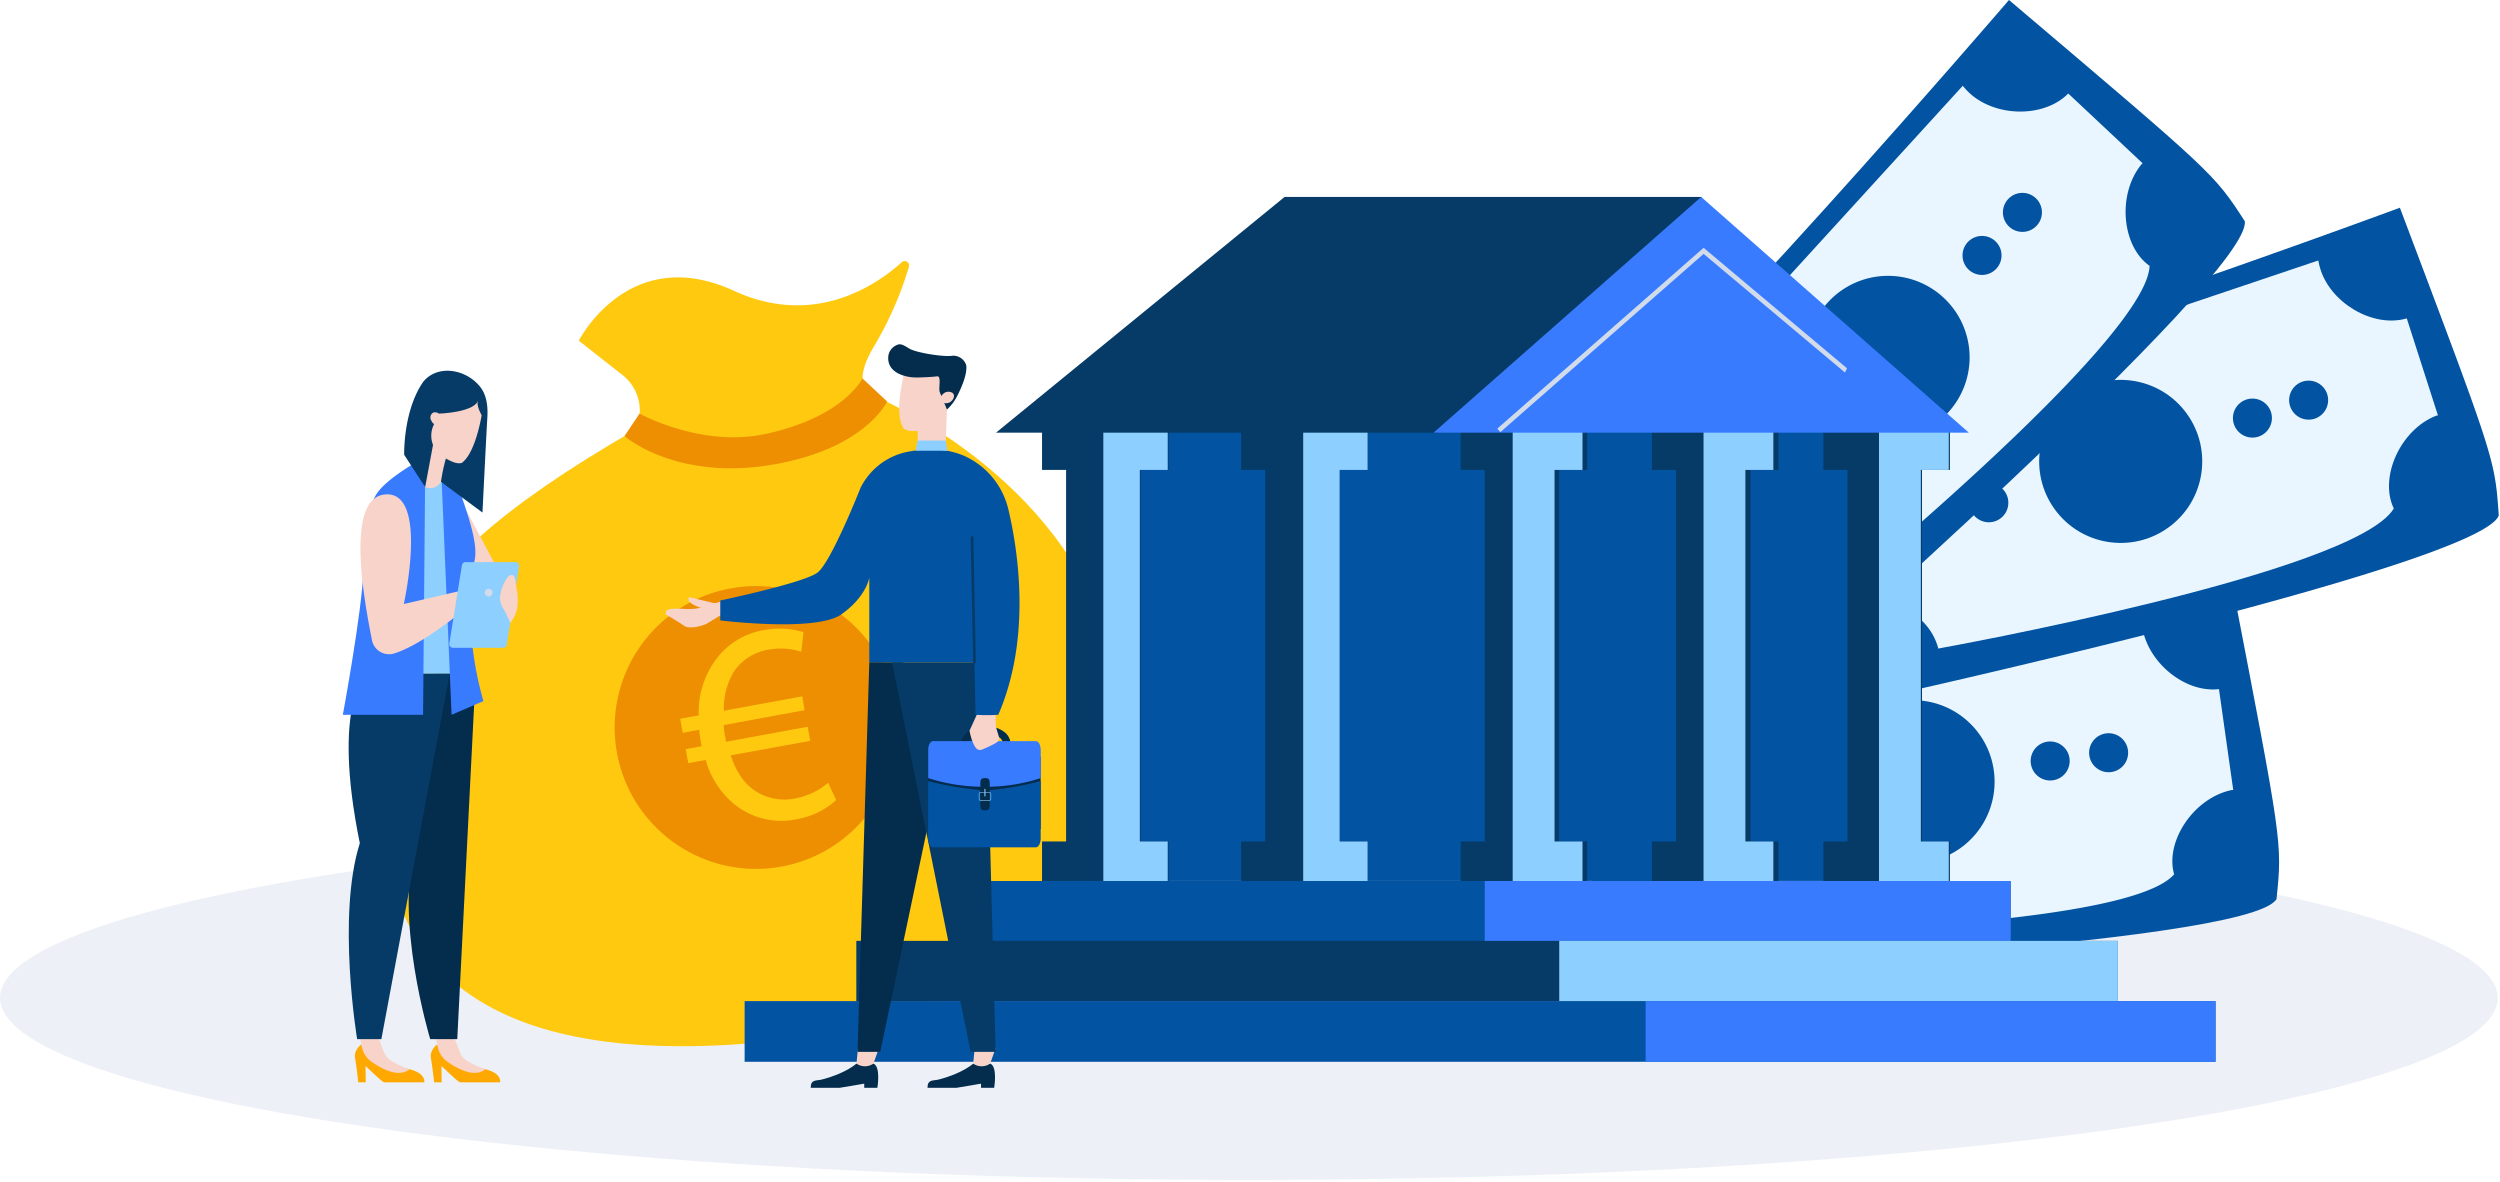
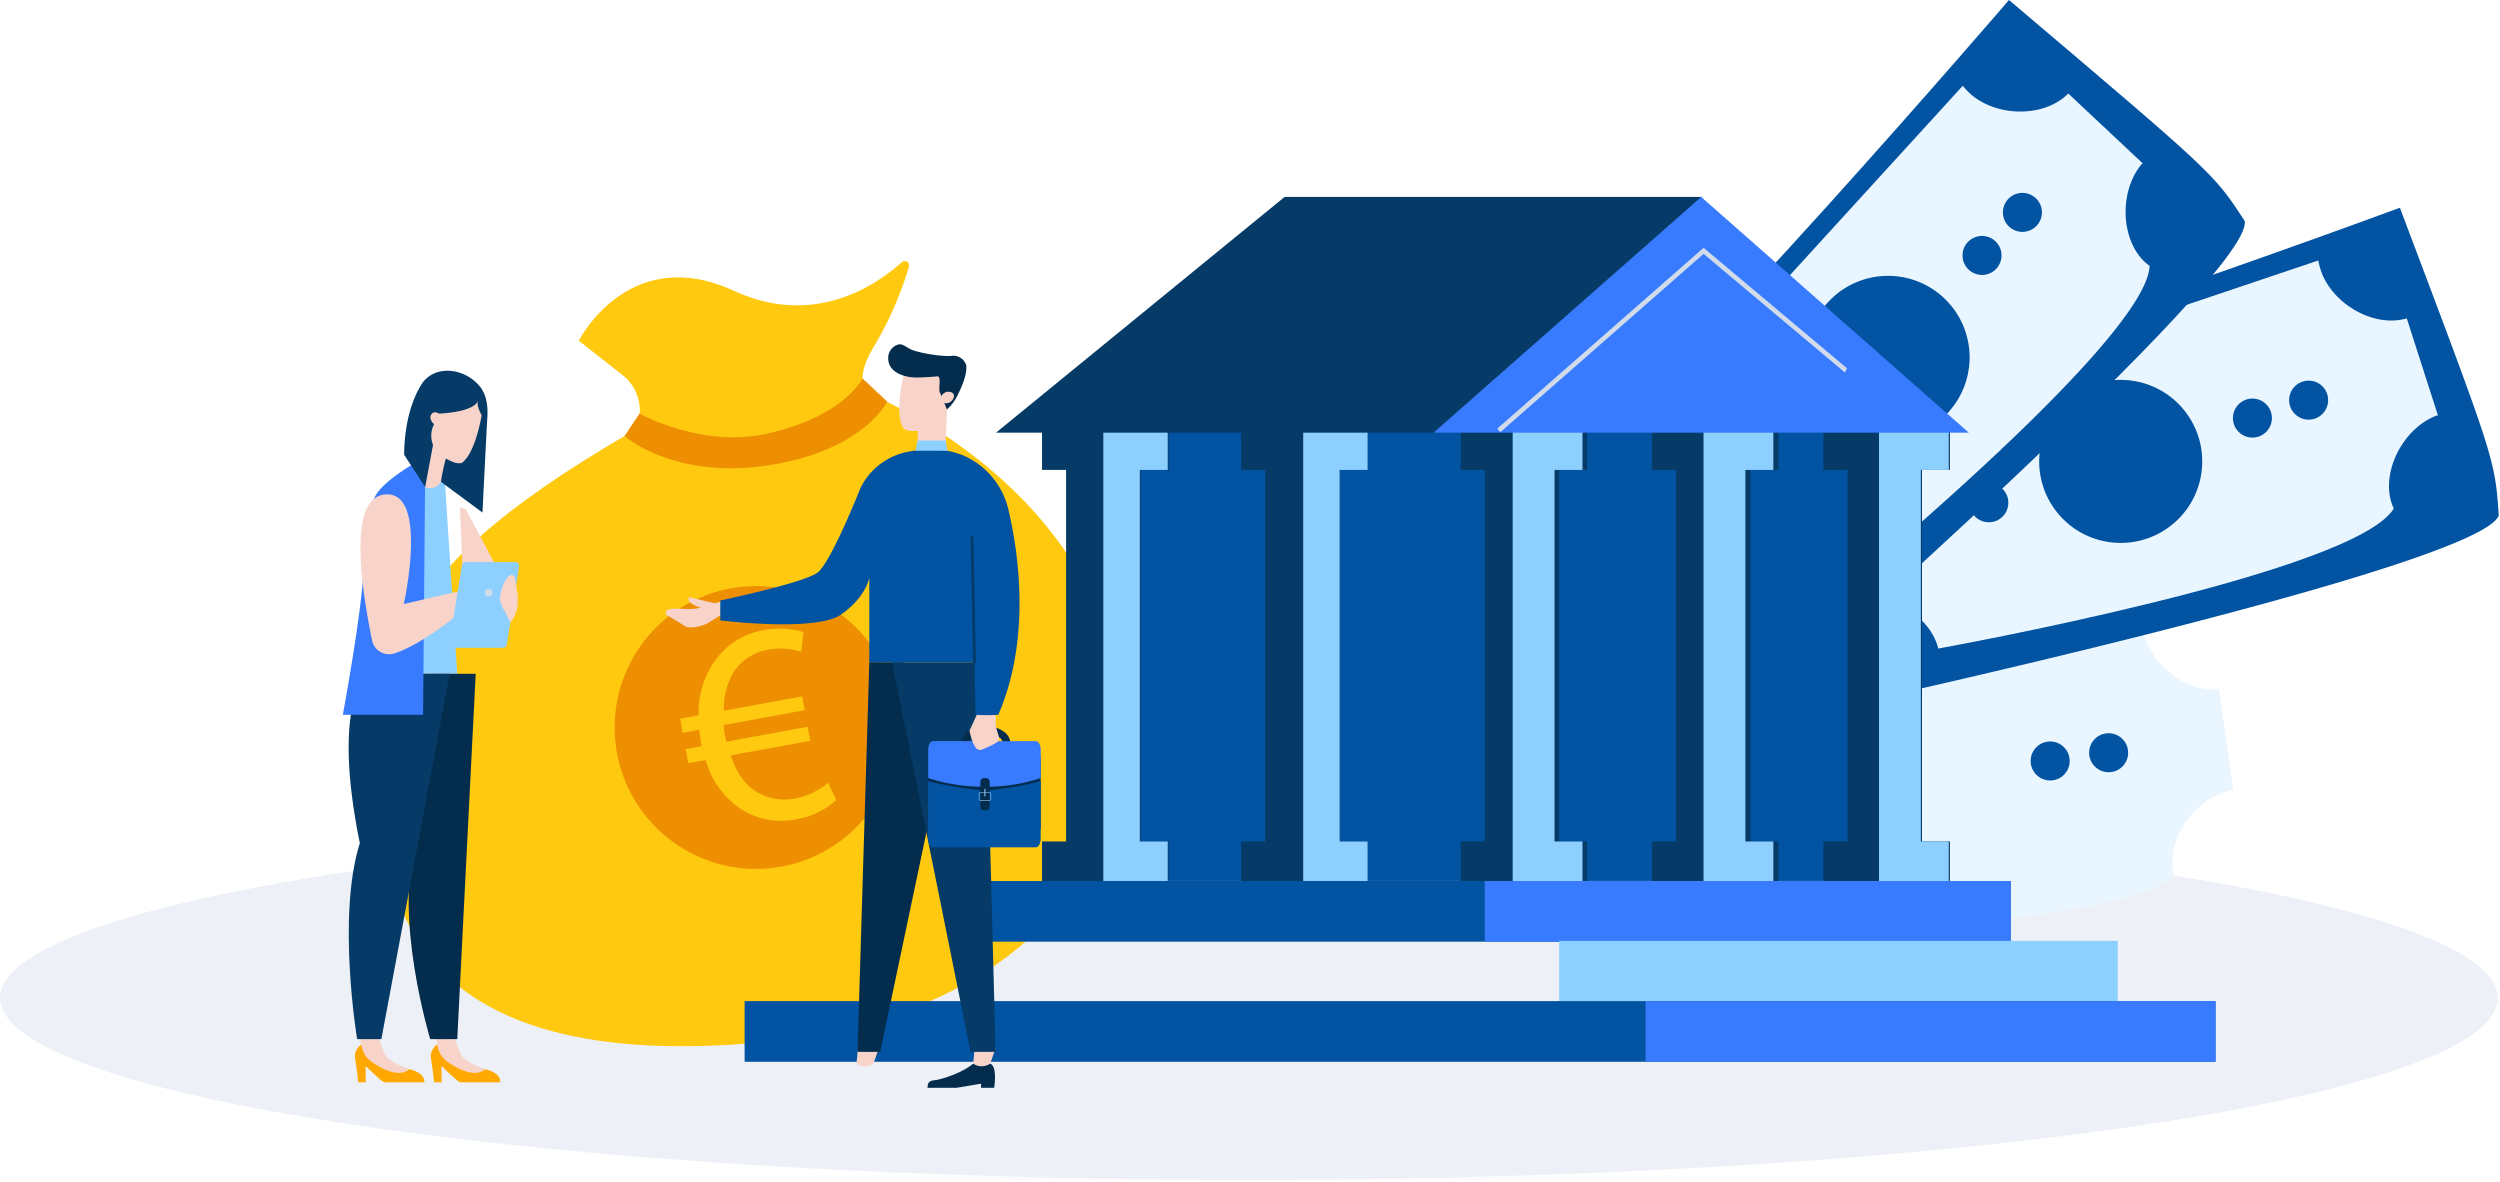
<svg xmlns="http://www.w3.org/2000/svg" width="609" height="288" viewBox="0 0 609 288">
  <g fill-rule="nonzero" fill="none">
    <ellipse fill="#EDF1F7" cx="304.23" cy="243.08" rx="304.23" ry="44.36" />
-     <path d="M543.52 141S420.41 164 382 163.87c3.36 44.78 10.41 73.63 10.41 73.63s155.4-7 162.15-18.49c1.44-13.91 1.38-13.57-11.04-78.01z" fill="#0253A2" />
    <path d="M543.62 192.46c-9.25 1.92-16.28 12.55-14 20.52-12.1 14.05-115.2 14.8-115.2 14.8a1 1 0 0 1 0-.17c-.85-8.87-10-15.24-18.54-14.24l-3.68-26c9.07-1.48 14.72-9.92 13.86-18.82v-.24l115.63-18c0 .56 0 1.12.08 1.68.85 8.88 10.21 16.88 18.77 15.88l3.48 24.6c-.16-.03-.28-.03-.4-.01z" fill="#E9F6FF" />
-     <circle fill="#0253A2" transform="rotate(-46.63 466.026 190.426)" cx="466.026" cy="190.426" r="19.86" />
    <path d="M504.13 184.75a4.75 4.75 0 1 0-9.404 1.344 4.75 4.75 0 0 0 9.404-1.344zM518.37 182.74a4.75 4.75 0 1 0-9.404 1.344 4.75 4.75 0 0 0 9.404-1.344z" fill="#0253A2" />
    <path d="M423.43 196.16a4.75 4.75 0 1 0-4 5.37 4.76 4.76 0 0 0 4-5.37z" fill="#FFA900" />
    <path d="M437.37 194.19a4.75 4.75 0 1 0-4 5.37 4.76 4.76 0 0 0 4-5.37zM584.61 50.6s-117.44 43.46-155.32 49.9c10.9 43.57 22.75 70.8 22.75 70.8S604 138 608.7 125.58c-.97-13.94-.93-13.58-24.09-74.98z" fill="#0253A2" />
    <path d="M593.43 101.27c-8.79 3.46-13.92 15.13-10.3 22.6-9.55 15.89-111 34.12-111 34.12v-.17c-2.34-8.6-12.42-13.33-20.68-10.89l-8-25c8.69-3 12.82-12.27 10.47-20.9 0-.08-.06-.15-.08-.23l110.9-37.35c.094.553.217 1.1.37 1.64 2.34 8.6 12.92 14.9 21.18 12.47l7.6 23.65c-.22.01-.35.02-.46.06z" fill="#E9F6FF" />
    <circle fill="#0253A2" transform="rotate(-35.82 516.605 112.398)" cx="516.605" cy="112.398" r="19.86" />
    <path d="M553.21 100.37a4.75 4.75 0 1 0-3.07 6 4.77 4.77 0 0 0 3.07-6zM566.9 96a4.75 4.75 0 1 0-3.07 6 4.76 4.76 0 0 0 3.07-6z" fill="#0253A2" />
    <path d="M475.61 125.3a4.75 4.75 0 1 0-9.03 2.95 4.75 4.75 0 0 0 9.03-2.95z" fill="#FFA900" />
    <path d="M489 121a4.75 4.75 0 1 0-3.07 6 4.76 4.76 0 0 0 3.07-6z" fill="#0253A2" />
    <path d="M489.39 0s-81.61 95-111.61 119c30.67 32.79 54.22 50.86 54.22 50.86S548.74 67 546.83 53.88c-7.61-11.72-7.41-11.44-57.44-53.88z" fill="#0253A2" />
    <path d="M521.69 40c-6 7.29-4.84 20 1.95 24.76-.64 18.53-80.54 83.69-80.54 83.69l-.11-.12c-6.22-6.38-17.33-5.64-23.37.5l-19.17-18c6.14-6.83 5.26-16.95-1-23.36l-.18-.16 78.86-86.41c.36.44.73.86 1.12 1.26 6.23 6.39 18.53 6.76 24.58.62l18.12 17a3.13 3.13 0 0 0-.26.22z" fill="#E9F6FF" />
    <path d="M473.52 72.57a19.86 19.86 0 1 0 .9 28.07 19.85 19.85 0 0 0-.9-28.07zM486.07 58.76a4.75 4.75 0 1 0 .22 6.71 4.74 4.74 0 0 0-.22-6.71zM495.91 48.27a4.75 4.75 0 1 0 .22 6.71 4.74 4.74 0 0 0-.22-6.71z" fill="#0253A2" />
    <path d="M430.31 118.2a4.75 4.75 0 1 0 .22 6.71 4.74 4.74 0 0 0-.22-6.71z" fill="#053B66" />
    <path d="M440 107.93a4.75 4.75 0 1 0 .21 6.71 4.76 4.76 0 0 0-.21-6.71z" fill="#0253A2" />
    <path d="M154.83 104.65c-67.66 38.89-57.06 57-60.27 83.06-3.21 26.06 1.28 71.94 84 66.75 82.72-5.19 104.72-58.34 90.71-100.58-13.45-40.54-58-58.18-58-58.18s-30.27 17.05-56.44 8.95z" fill="#FFC910" />
    <path d="M154.83 104.65a11 11 0 0 0-3.21-13.31L141 83s12.11-24 37.86-12.13c19.65 9 34.76-1.54 40.82-7a1.07 1.07 0 0 1 1.74 1.09 85 85 0 0 1-8.69 19.71c-2.32 4-3.74 8.05-1.43 11.1l-26.8 14.58-29.67-5.7z" fill="#FFC910" />
    <path d="M152.13 106.22s12.16 10.78 35.37 7.08c23.21-3.7 28.6-15.5 28.6-15.5l-6-5.62s-4.55 9.49-23.82 13.57c-15.56 3.29-30.49-5-30.49-5l-3.66 5.47zM150.16 182.61c2.98 18.786 20.624 31.6 39.41 28.62 18.786-2.98 31.6-20.624 28.62-39.41-2.98-18.786-20.624-31.6-39.41-28.62a34.43 34.43 0 0 0-28.62 39.41z" fill="#EE8F01" />
    <path d="M203.69 194.89a18.94 18.94 0 0 1-9.68 4.68A18.11 18.11 0 0 1 179 196a21.45 21.45 0 0 1-7.1-10.87l-4.24.78-.63-3.42 3.9-.72-.19-1c-.19-1-.31-2.07-.42-3l-4 .75-.63-3.43 4.52-.83a21.65 21.65 0 0 1 3.49-12.6 18.22 18.22 0 0 1 12.45-8.17 19.85 19.85 0 0 1 9.58.51l-.54 4.77a16.32 16.32 0 0 0-8-.51 12.5 12.5 0 0 0-8.43 5.37 17.45 17.45 0 0 0-2.43 9.51l19.1-3.51.57 3.37-19.72 3.63a20 20 0 0 0 .39 2.9l.22 1.16 19.86-3.65.63 3.43L178 184c1.27 3.87 3.12 6.58 5.41 8.28a13 13 0 0 0 10.39 2.2 17.28 17.28 0 0 0 7.94-3.8l1.95 4.21z" fill="#FFC910" />
    <path fill="#0253A2" d="M361.68 104.26h102.66V214.6H361.68z" />
    <path fill="#0253A2" d="M266.5 104.26h104.25V214.6H266.5z" />
    <path fill="#053B66" d="M386.63 114.47v-9.63h-30.81v9.63h5.86v90.51h-5.86v9.63h30.81v-9.63h-6.81v-90.51z" />
    <path fill="#8DCFFF" d="M385.5 114.47v-9.63h-17.01v109.77h17.01v-9.63h-6.81v-90.51z" />
    <path fill="#053B66" d="M333.15 114.47v-9.63h-30.81v9.63h5.86v90.51h-5.86v9.63h30.81v-9.63h-6.81v-90.51z" />
    <path fill="#8DCFFF" d="M333.15 114.47v-9.63h-15.69v109.77h15.69v-9.63h-6.81v-90.51z" />
    <path fill="#053B66" d="M284.65 114.47v-9.63h-30.81v9.63h5.86v90.51h-5.86v9.63h30.81v-9.63h-6.81v-90.51zM433.22 114.47v-9.63h-30.81v9.63h5.86v90.51h-5.86v9.63h30.81v-9.63h-6.81v-90.51zM475 114.47v-9.63h-30.81v9.63h5.87v90.51h-5.87v9.63H475v-9.63h-6.8v-90.51z" />
    <path fill="#8DCFFF" d="M431.99 114.47v-9.63h-17.01v109.77h17.01v-9.63h-6.81v-90.51zM474.72 114.47v-9.63h-17v109.77h17v-9.63h-6.8v-90.51z" />
    <path fill="#0253A2" d="M234.68 214.61h255.13v14.78H234.68z" />
    <path fill="#387BFF" d="M361.68 214.61h128.13v14.78H361.68z" />
-     <path fill="#053B66" d="M208.6 229.19h307.29v14.78H208.6z" />
    <path fill="#8DCFFF" d="M379.83 229.19H515.9v14.78H379.83z" />
    <path fill="#0253A2" d="M181.39 243.87h358.32v14.78H181.39z" />
    <path fill="#387BFF" d="M400.87 243.87H539.7v14.78H400.87z" />
    <path fill="#8DCFFF" d="M284.46 114.47v-9.63h-15.69v109.77h15.69v-9.63h-6.8v-90.51z" />
    <path fill="#053B66" d="M414.64 47.98H312.92l-70.3 57.42h107.72z" />
    <path fill="#387BFF" d="M349.21 105.4h130.4l-65.2-57.42z" />
    <path d="M449.94 89.72 415 60.36l-50.26 44.05.75.86L415 61.85l34.44 28.91c.14-.35.32-.7.5-1.04z" fill="#D1DBEA" />
    <path fill="#F7D3C9" d="m113.45 124.04 7.82 14.71-8.61-.41-.61-14.78z" />
    <path fill="#8DCFFF" d="m101.18 117.51 7.22-.01 2.99 46.65H98.46z" />
    <path d="M87.93 254.46s-1.78 1.4-1.45 3.19c.33 1.79.79 6 .79 6h1.83l-.06-3.9c0-.26 3.94 3.9 4.6 3.9h9.71s.64-2.63-5.06-3.48c-5.7-.85-10.36-5.71-10.36-5.71z" fill="#FFA900" />
    <path d="m92.14 252.68 1.31 3.42a4.46 4.46 0 0 0 1.8 2.28 17.26 17.26 0 0 0 4.53 2.05c-2.64 2.25-6.84-.1-9.24-1.76a5.83 5.83 0 0 1-2.34-3.4l-.55-2.59h4.49z" fill="#F7D3C9" />
    <path d="M106.42 254.46s-1.78 1.4-1.46 3.19c.32 1.79.79 6 .79 6h1.84l-.06-3.9c0-.26 3.94 3.9 4.6 3.9h9.71s.64-2.63-5.06-3.48c-5.7-.85-10.36-5.71-10.36-5.71z" fill="#FFA900" />
    <path d="m110.63 252.68 1.31 3.42a4.46 4.46 0 0 0 1.8 2.28 17.26 17.26 0 0 0 4.53 2.05c-2.64 2.25-6.84-.1-9.24-1.76a5.83 5.83 0 0 1-2.34-3.4l-.55-2.59h4.49z" fill="#F7D3C9" />
    <path d="M95.65 164.15s-1.21 7 5.76 41.25c-5.65 17.86 3.39 47.74 3.39 47.74h6.59l4.49-89-20.23.01z" fill="#042C4D" />
-     <path d="m107.61 117.51 2.39 56.61 7.76-3.33a83.15 83.15 0 0 1-3.17-25.38c-1.18-10.68 4.87-5-2.55-25.6-2.81-2.31-4.43-2.3-4.43-2.3z" fill="#387BFF" />
    <path d="m108.62 111.67-.91 4.77a3 3 0 0 1-4.59 2l-3.19-2 5.69-12.85 3 8.08z" fill="#F7D3C9" />
    <path d="M89.31 164.15s-8.64 7-1.66 41.25C82 223.26 87 253.14 87 253.14h5.9l16.64-89-20.23.01z" fill="#053B66" />
    <path d="M101.18 112.72s-7.28 4.09-9.55 7.75c-2.16 3.48-2.9 11.42-3.11 18.48-.29 9.69-5 35.17-5 35.17h19.54l.48-55.46-2.36-5.94z" fill="#387BFF" />
    <path d="M115.56 97.35c-4.41-1.12-8.66 3.41-8.66 3.41l-3.33 17.9-5.11-7.87s-.29-10.71 4.65-17.8c3.54-4.29 10.33-3.06 13.76 1.12 1.67 2 2 4.83 1.86 7.41-.22 3.46-1.2 23.34-1.2 23.34l-10.12-7.49a46.23 46.23 0 0 1 1.21-5.7c1.67-6.33 9.91-13.56 6.94-14.32z" fill="#053B66" />
    <path d="M105.57 100.49a1.59 1.59 0 0 1 1.89 1 1.39 1.39 0 0 1-.48 2 1.61 1.61 0 0 1-1.89-1 1.38 1.38 0 0 1 .48-2z" fill="#F7D3C9" />
    <path d="M110.31 112.51a3.56 3.56 0 0 0 2.16.28c3.85-2.79 5.24-13.91 5.24-13.91l-3-3.23L108.6 97l-3 6.62a6.1 6.1 0 0 0 .24 5.5 9.84 9.84 0 0 0 4.47 3.39z" fill="#F7D3C9" />
    <path d="M116.58 97.12c-.32 3.37-9.68 3.64-9.68 3.64l-.49-4.55 5.46-3 4.32 2.6c.234.399.368.848.39 1.31z" fill="#053B66" />
    <path d="M116.37 97.77c-.31 1.26 1 3.44 1 3.44l.74-1.35V98.7l-.73-.91s-.7-1.27-1.01-.02z" fill="#053B66" />
    <path d="M93.62 120.47c-9.45 1.1-5 25.49-3 35.5a4.23 4.23 0 0 0 5.41 3.21c8.23-2.59 20.24-13.37 20.24-13.37l-1.9-2.39-16 3.72s6.21-27.95-4.75-26.67z" fill="#F7D3C9" />
    <path d="m112.53 137.69-3.08 19.11a.9.9 0 0 0 .9 1h12.21a.91.91 0 0 0 .9-.77l3-19.1a.91.91 0 0 0-.9-1h-12.13a.9.9 0 0 0-.9.76z" fill="#8DCFFF" />
    <path d="M126.1 146.15a8.39 8.39 0 0 0-.22-2.48c-.29-1.81-.21-4.64-2.06-3.23a9.31 9.31 0 0 0-1.94 4.52c-.36 1.28.43 3.06 1.16 4l1.27 2.76a8 8 0 0 0 1.79-5.57z" fill="#F7D3C9" />
    <path d="M118.1 144.35a.94.94 0 1 0 .93-.93.93.93 0 0 0-.93.93z" fill="#D1DBEA" />
-     <path d="M208.62 259.1s-2.58 2.39-8.44 3.88c-1.3.33-2.69-.11-2.69 2h7.12l5.92-1v1h3.2s.89-5.23-1-5.9l-4.11.02z" fill="#042C4D" />
    <path d="m209 255.34-.36 3.76a3.6 3.6 0 0 0 3.91.13l.22-.13 1.33-3.76H209z" fill="#F7D3C9" />
    <path d="M237.07 259.1s-2.58 2.39-8.44 3.88c-1.29.33-2.69-.11-2.69 2h7.12l5.92-1v1h3.2s.89-5.23-1-5.9l-4.11.02z" fill="#042C4D" />
    <path d="m237.43 255.34-.36 3.76a3.62 3.62 0 0 0 3.92.13l.22-.13 1.32-3.76h-5.1z" fill="#F7D3C9" />
    <path fill="#042C4D" d="M219.96 161.32h-8.2l-2.87 94.92h5.53l16.26-77.25z" />
    <path fill="#053B66" d="m217.3 161.32 19.14 94.92h6.09l-2.5-94.92z" />
    <path d="m233.93 182.19 1.84-.13a3.23 3.23 0 0 1 .85-2.24 4.62 4.62 0 0 1 3.39-1.09 5.22 5.22 0 0 1 3.67 1.08c.415.41.655.966.67 1.55l1.83.1a3.89 3.89 0 0 0-1.14-2.83 6.79 6.79 0 0 0-5-1.66 6.33 6.33 0 0 0-4.75 1.67 4.9 4.9 0 0 0-1.36 3.55zM253.5 201.96h-27.41v-17.64h27.41z" fill="#042C4D" />
    <path d="M238.8 196.21c0 1.08.51 1.2 1.14 1.2.63 0 1.15-.12 1.15-1.2v-3.74a71.29 71.29 0 0 0 12.42-2.22v13.91c0 1.24-.49 2.25-1.21 2.25h-25c-.73 0-1.21-1-1.21-2.25v-13.87a81.17 81.17 0 0 0 12.7 2.15l.01 3.77z" fill="#0253A2" />
    <path d="M227.31 180.54h25c.72 0 1.21 1 1.21 2.25v6.75a42.73 42.73 0 0 1-12.42 2.11v-.91c0-1.08-.52-1.2-1.15-1.2-.63 0-1.14.12-1.14 1.2v.91a44.002 44.002 0 0 1-12.7-2.11v-6.75c-.01-1.24.47-2.25 1.2-2.25z" fill="#387BFF" />
    <path d="M238.44 194.6v-1.16a.5.5 0 0 1 .5-.5h2a.5.5 0 0 1 .5.5v1.16a.5.5 0 0 1-.5.49h-2a.49.49 0 0 1-.5-.49zm.5-1.52a.36.36 0 0 0-.36.36v1.16a.36.36 0 0 0 .36.35h2a.35.35 0 0 0 .35-.35v-1.16a.35.35 0 0 0-.35-.36h-2z" fill="#8DCFFF" />
    <path d="M239.8 193.89a.12.12 0 0 0 .13.11.12.12 0 0 0 .13-.11v-1.62a.12.12 0 0 0-.13-.12.12.12 0 0 0-.13.12v1.62z" fill="#8DCFFF" />
    <path d="M172.37 147.21a7.31 7.31 0 0 1-3.87 1.12c-2.28.19-7.13-.8-6.21 1.45 2.19 1.17 4.61 2.82 4.61 2.82 1.39.58 3.85 0 5.31-.69l4.25-2.6s.37-2.39.4-2.5l-1-.39a11.9 11.9 0 0 1-3.49.79z" fill="#F7D3C9" />
    <path d="M171.59 148.21a1.93 1.93 0 0 1-.26.27c.31.13.6.26.88.41 1.2 0 2.39.1 3.58.14-.07-.68-.17-1.65-.17-1.72l-7.75-1.84s-.63.81.79 1.69a7.9 7.9 0 0 0 2.93 1.05zM238.74 172.37l-2.57 5.63s.55 3.11 1.69 4.33a1.23 1.23 0 0 0 1.35.27c1.07-.44 3.55-1.52 4-2.1a1.19 1.19 0 0 0 .13-1l-.75-2.5-.1-5.81-3.75 1.18zM223.58 104.27l-.09 7.59 6.76-.36.43-11.77z" fill="#F7D3C9" />
    <path d="M222.45 105a4.14 4.14 0 0 1-2.28-.54c-2.72-4 .38-14.64.38-14.64l4.36-1.82 5.53 3.45.31 7.16a5.79 5.79 0 0 1-2.47 4.94 11.32 11.32 0 0 1-5.83 1.45z" fill="#F7D3C9" />
    <path d="M228.9 95.46c-.3-1.2.52-4-.7-3.78-.9.15-4 .28-5 .28-2.45 0-6.83-1-6.83-4.7a3.39 3.39 0 0 1 2.3-3.29c1.12-.47 2.4.88 3.55 1.28 2.7 1 8.28 1.71 9.71 1.41a3.31 3.31 0 0 1 3.45 2.34c.27 2.17-1.18 5.47-2.25 7.55a11.46 11.46 0 0 1-2.45 3.21l-1.78-4.3z" fill="#042C4D" />
    <path d="M232.06 95.73a1.86 1.86 0 0 0-2.29.2c-.72.6-.85 1.47-.31 2a1.85 1.85 0 0 0 2.29-.21c.72-.63.85-1.51.31-1.99z" fill="#F7D3C9" />
    <path d="M227.09 109.48c2.72-.016 5.415.536 7.91 1.62a19.12 19.12 0 0 1 10.69 13.21c2.15 9.13 5.76 30.81-2.51 49.81a41.48 41.48 0 0 1-5.54 0l-.88-44.79.63 32h-25.63v-20.64s-.66 4.66-6.86 9-29.44 1.44-29.44 1.44v-4.85s20.37-4.28 23.69-6.8c3.32-2.52 10.49-20.67 10.49-20.67a16.38 16.38 0 0 1 11.21-8.7 30.504 30.504 0 0 1 6.24-.63z" fill="#0253A2" />
    <path fill="#053B66" d="m237.05 161.5-.6-30.83.66-.02.61 30.85z" />
    <path fill="#8DCFFF" d="m230.38 107.32.42 2.49-7.77-.02.5-2.47z" />
  </g>
</svg>